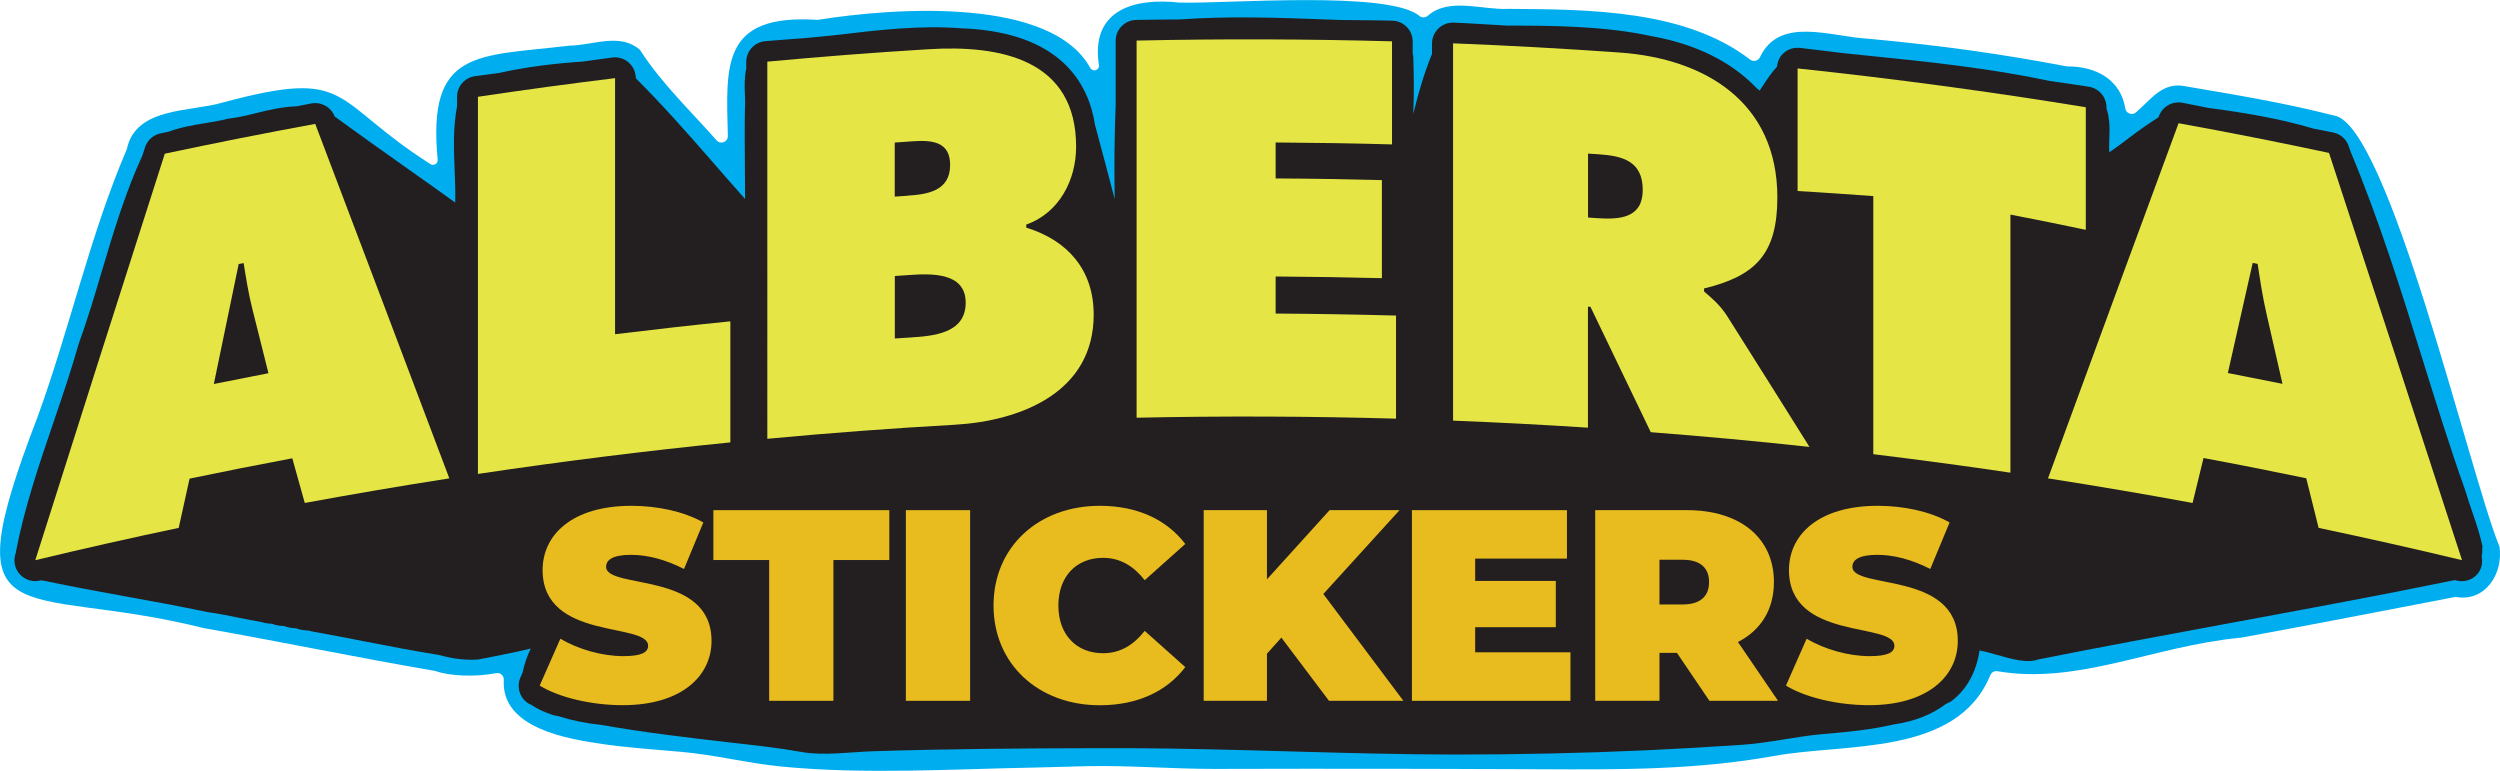
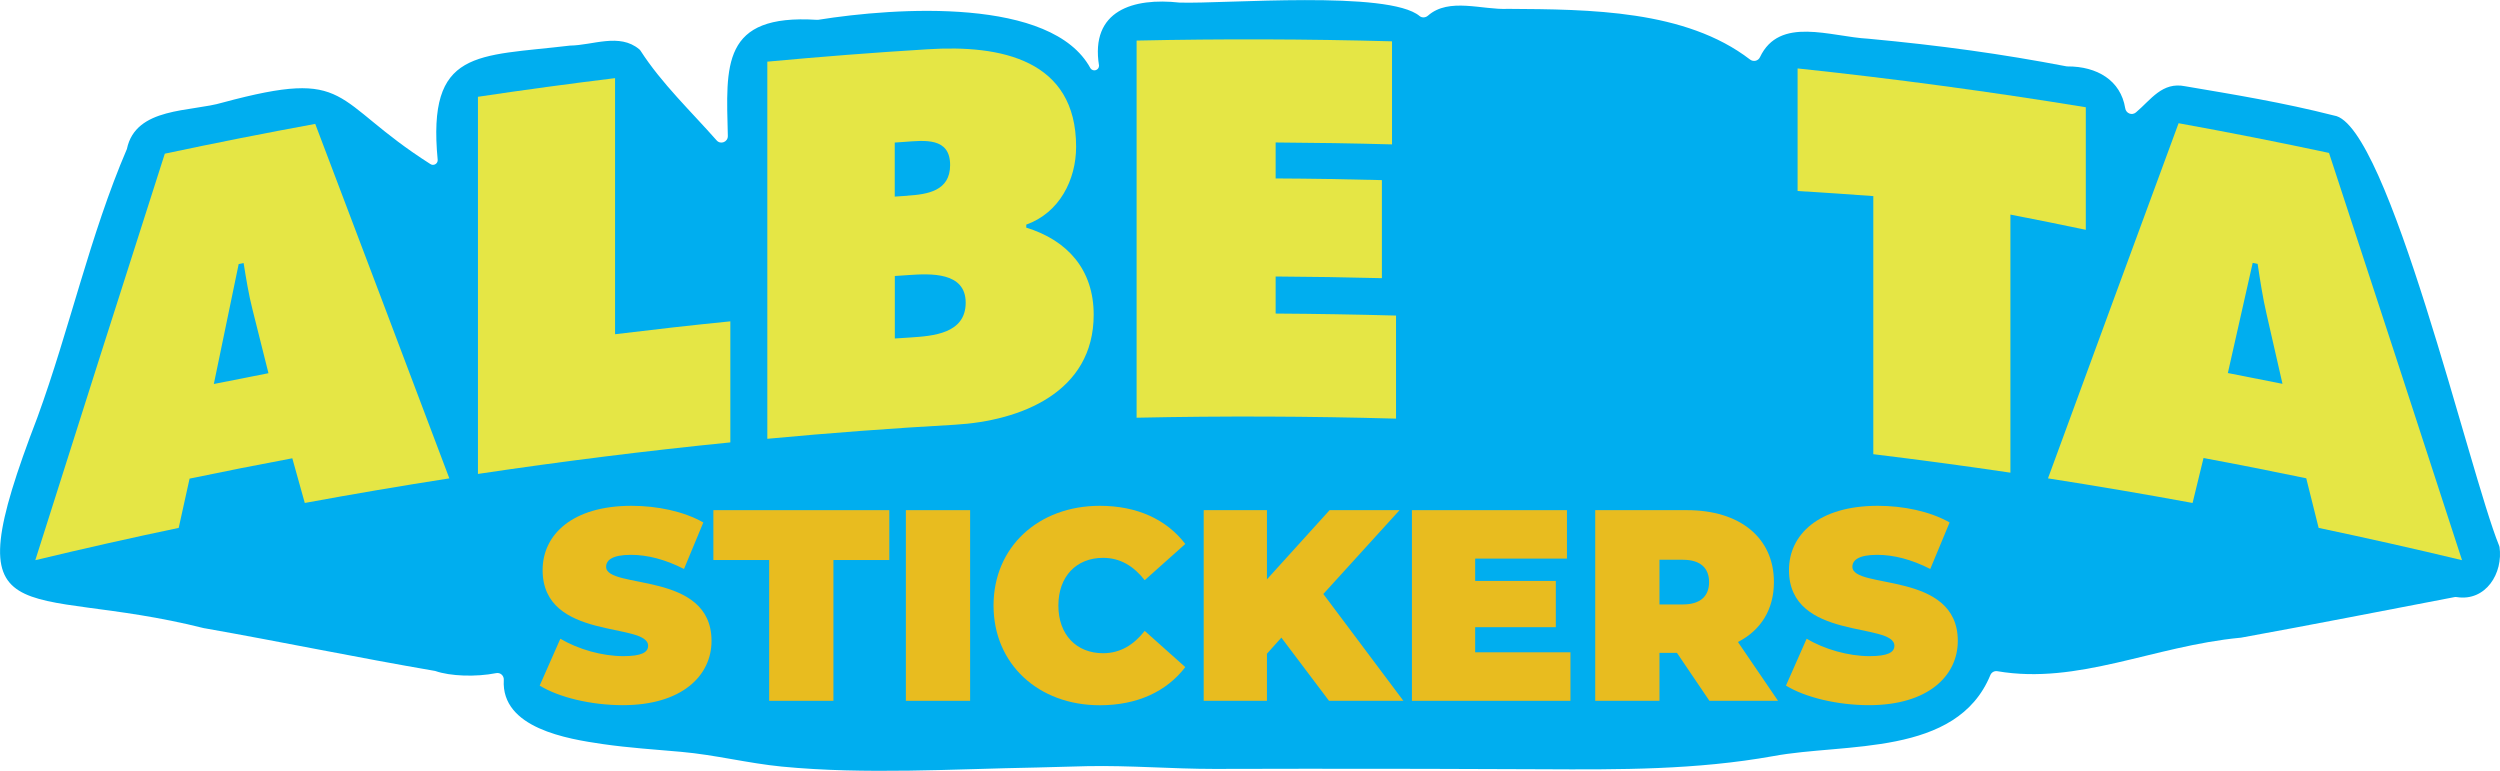
<svg xmlns="http://www.w3.org/2000/svg" id="Layer_1" data-name="Layer 1" viewBox="0 0 298.83 92.17">
  <defs>
    <style>
      .cls-1 {
        fill: #231f20;
      }

      .cls-2 {
        fill: #e8bc1f;
      }

      .cls-3 {
        fill: #e5e645;
      }

      .cls-4 {
        fill: #00aeef;
      }
    </style>
  </defs>
  <path class="cls-4" d="M298.76,65.37c0-.06-.03-.12-.05-.18-3.49-8.56-13.27-50.47-19.72-51.38-6.12-1.56-11.97-2.51-17.79-3.5-2.75-.56-4.09,1.61-5.89,3.13-.48.4-1.19.11-1.28-.51-.54-3.33-3.37-5-6.89-4.99-.04,0-.08,0-.13-.01-7.78-1.49-15.08-2.5-23.67-3.3-4.55-.24-10.63-2.74-12.97,2.21-.21.45-.78.58-1.18.28-7.72-5.94-19.17-6-28.92-6.06-3.09.15-7.07-1.4-9.58.81-.28.25-.71.29-1,.05-3.69-3.11-23.32-1.44-28.66-1.61-.01,0-.03,0-.04,0-5.51-.61-10.69.92-9.62,7.54,0,.55-.7.77-1.02.32C125.74-.35,107.16.87,97.78,2.37c-.05,0-.09,0-.14,0-11.43-.72-10.85,5.42-10.64,13.88.02.72-.87,1.07-1.34.53-3.04-3.45-6.58-6.81-9.09-10.71-.04-.07-.1-.13-.16-.18-2.36-1.98-5.55-.47-8.29-.44-11.11,1.33-17.08.33-15.8,13.68.01.46-.51.74-.89.47-12.02-7.65-9.28-11.52-24.78-7.35-3.83,1.15-10.43.5-11.48,5.56-4.42,10.3-6.87,21.6-10.69,32.06-10.44,27.19-2.12,19.67,19.96,25.23.01,0,.03,0,.04,0,9.17,1.62,18.32,3.52,27.48,5.09.03,0,.06.01.09.02,1.77.62,4.83.73,7.26.25.5-.1.94.3.91.81-.34,5.78,7.63,7.06,11.83,7.67,3.11.45,6.26.65,9.39.93,4.05.36,7.94,1.36,12,1.76,10.02.97,20.47.29,30.52.11,2-.04,4-.12,6-.16,5.07-.1,10.14.33,15.19.33,3.63,0,7.26-.01,10.9-.02,9.43,0,18.86.01,28.29.06,9.31.05,18.41.08,27.62-1.57,8.61-1.61,21.92.09,25.95-9.68.14-.34.48-.53.84-.47,9.65,1.65,18.66-3.01,29.03-4,.02,0,.03,0,.05,0,8.48-1.54,17.22-3.26,25.58-4.86.08-.02.16-.01.24,0,3.48.55,5.59-2.85,5.12-6.03Z" />
-   <path class="cls-1" d="M296.75,65.38c-.24-1.24-.74-2.76-1.26-4.27-.28-.81-.56-1.62-.82-2.51-1.85-5.19-3.49-10.49-5.14-15.78-2.55-8.21-5.21-16.69-8.57-24.72-.07-.2-.13-.4-.2-.6-.28-.84-.98-1.48-1.85-1.66-.81-.17-1.62-.31-2.43-.48-4-1.2-8.34-1.91-12.5-2.46-1.04-.19-2.09-.43-3.13-.62-.15-.03-.3-.04-.45-.04-1.03,0-1.97.64-2.34,1.63-.02.05-.04.1-.05.15-1.19.76-2.33,1.55-3.4,2.37-.77.59-1.55,1.18-2.48,1.82v-.15c-.04-.46-.01-.96,0-1.47.05-1.11.08-2.42-.34-3.62v-.14c0-1.22-.89-2.26-2.09-2.46-1.56-.26-3.15-.46-4.72-.7-7.05-1.5-14.54-2.3-21.86-3.03-.95-.1-1.86-.2-2.8-.29-1.73-.2-3.47-.44-5.2-.63-.09,0-.18-.01-.26-.01-.61,0-1.21.23-1.67.64-.47.42-.72,1.01-.78,1.62-.63.69-1.15,1.44-1.57,2.1-.17.26-.33.51-.51.76-.11-.12-.25-.19-.37-.31-2.98-3.12-7.22-5.25-12.54-6.2-5.67-1.22-11.76-1.26-17.22-1.26-2.15-.11-4.3-.27-6.43-.36-.03,0-.07,0-.1,0-.64,0-1.26.25-1.73.7-.49.47-.77,1.12-.77,1.8v1.24c-.94,2.32-1.66,4.75-2.24,7.17.11-2.45.07-4.76,0-6.89,0-.13-.06-.21-.07-.34v-1.42c0-1.35-1.07-2.45-2.42-2.49-2.01-.06-4.03-.05-6.06-.08-.58-.02-1.15-.03-1.73-.06-5.82-.22-11.79-.43-17.57-.01-1.76.02-3.52.02-5.28.06-1.36.03-2.44,1.14-2.44,2.49v7.54c-.15,3.78-.19,7.59-.12,11.38-.78-2.98-1.56-5.94-2.35-8.86-.77-5.01-4.17-11.12-15.98-11.55-4.91-.38-9.92.2-14.82.79-1.28.15-2.49.24-3.74.37-1.63.14-3.27.23-4.89.38-1.28.12-2.26,1.19-2.26,2.48v.8c-.24,1.09-.2,2.23-.16,3.1.02.55.05,1.1,0,1.79-.04,2.16-.02,4.6,0,7.07,0,1.21.02,2.43.02,3.62-1.35-1.51-2.69-3.05-4.03-4.59-2.88-3.31-5.87-6.68-9.03-9.84,0-.71-.31-1.39-.84-1.87-.46-.41-1.05-.63-1.65-.63-.1,0-.2,0-.3.02-1.18.15-2.37.33-3.56.49-3.17.2-6.83.64-9.94,1.35-.98.14-1.98.26-2.96.4-1.22.18-2.12,1.23-2.12,2.47v1.14c-.47,2.4-.4,5-.29,7.54.05,1.36.11,2.71.07,3.95-2.05-1.48-4.13-2.95-6.21-4.42-2.74-1.94-5.49-3.89-8.19-5.86-.37-.98-1.31-1.61-2.33-1.61-.15,0-.3.01-.45.04-.57.1-1.15.23-1.72.34-1.63.05-3.27.41-4.79.79-1.08.27-2.13.54-3.54.71-.84.23-1.75.37-2.67.52-1.41.23-2.95.49-4.39,1.03-.31.07-.63.12-.94.19-.87.19-1.58.83-1.85,1.68-.1.31-.2.63-.3.94-1.95,4.22-3.39,8.9-4.74,13.46-.89,2.99-1.76,5.98-2.86,8.99-.89,3.15-1.95,6.28-3.02,9.41-1.71,5.02-3.48,10.2-4.5,15.5,0,.03.01.06,0,.09-.02.07-.04.14-.07.21-.27.86-.06,1.79.55,2.45.48.51,1.14.79,1.82.79.19,0,.39-.02.58-.07.05-.01.1-.02.14-.03.14.02.24.07.4.07,3.22.68,6.39,1.26,9.57,1.84,3.22.58,6.46,1.17,9.95,1.9,1.3.18,2.54.43,3.77.68.87.17,1.72.35,2.59.49.45.16.91.2,1.31.22.5.21,1,.25,1.44.27.5.2,1,.25,1.44.27.52.21,1.04.25,1.49.27.12.04.25.08.37.1,2.14.38,4.26.79,6.38,1.21,2.96.57,5.94,1.15,8.78,1.6,1.15.31,2.83.69,4.73.55l1.15-.22c1.8-.35,3.55-.7,5.14-1.09-.44.92-.79,1.93-.98,2.89l-.25.56c-.5,1.14-.09,2.48.98,3.13.12.07.27.12.4.19.69.5,1.54.84,2.49,1.18.23.05.45.09.68.14,1.58.5,3.31.86,5.12,1.04,5.13.91,10.28,1.51,15.3,2.09,2.91.33,5.8.64,8.67,1.15,2.7.47,5.67,0,8.44-.09,8.95-.29,17.88-.35,26.82-.37,1.35,0,2.69,0,4.04,0,12.92.06,25.79.74,38.71.76,7.66,0,15.33-.16,22.98-.51,3.83-.18,7.65-.4,11.48-.66,3.3-.23,6.35-1,9.63-1.28,2.8-.23,5.64-.5,8.41-1.15,2.62-.37,4.66-1.26,6.23-2.44.2-.12.42-.18.62-.31,1.86-1.39,3.02-3.48,3.41-6.09.65.12,1.49.36,2.08.53,1.87.53,3.62,1.01,4.86.56,7.62-1.52,15.36-2.95,23.1-4.38,9.02-1.67,18.04-3.33,26.75-5.12.09.02.18.04.26.06.19.05.39.07.58.07.69,0,1.35-.28,1.83-.8.54-.58.7-1.37.56-2.13.07-.4.09-.79.07-1.13Z" />
  <g>
    <path class="cls-3" d="M21.36,63.1c-5.73,1.2-11.44,2.49-17.14,3.86,5.15-16.26,10.31-32.46,15.48-48.59,5.98-1.27,11.98-2.46,17.98-3.56,5.33,14.05,10.68,28.18,16.03,42.37-5.77.9-11.53,1.88-17.28,2.94-.5-1.78-.99-3.56-1.49-5.34-4.1.77-8.2,1.58-12.28,2.43-.43,1.96-.87,3.93-1.3,5.89ZM32.09,44.61c-.63-2.53-1.27-5.06-1.9-7.58-.47-1.82-.77-3.73-1.07-5.59-.2.04-.4.08-.59.12-.99,4.78-1.98,9.56-2.97,14.34,2.17-.44,4.35-.87,6.53-1.29Z" />
    <path class="cls-3" d="M57.13,11.57c5.46-.82,10.92-1.56,16.39-2.23v30.61c4.59-.56,9.18-1.08,13.78-1.54v14.47c-10.08,1.01-20.14,2.27-30.17,3.77V11.57Z" />
    <path class="cls-3" d="M91.71,7.37c6.38-.59,12.77-1.09,19.17-1.48,8.78-.56,17.75,1.25,17.75,11.65,0,3.95-1.99,7.89-5.96,9.31v.36c4.94,1.52,8.06,5.03,8.06,10.41,0,9.26-8.67,12.69-16.6,13.15-7.48.42-14.95.98-22.41,1.68V7.37ZM108.46,23.39c2.41-.16,5.11-.56,5.11-3.66,0-3.35-3.07-2.94-5.47-2.77-.38.03-.76.05-1.15.08v6.46c.5-.03,1-.07,1.5-.1ZM106.96,40.46c.62-.04,1.24-.08,1.86-.12,2.71-.18,6.61-.46,6.61-4.16s-4.21-3.48-6.85-3.3c-.54.04-1.08.07-1.62.11v7.47Z" />
    <path class="cls-3" d="M135.86,4.85c10.17-.22,20.35-.19,30.53.09v12.32c-4.64-.13-9.27-.2-13.91-.23v4.3c4.23.02,8.47.09,12.7.2v11.72c-4.23-.11-8.47-.17-12.7-.2v4.43c4.8.03,9.59.11,14.39.24,0,4.11,0,8.21,0,12.32-10.33-.29-20.67-.33-31.01-.11V4.85Z" />
-     <path class="cls-3" d="M173.69,5.18c6.64.26,13.28.63,19.91,1.1,10.22.72,18.85,5.94,18.85,17.31,0,6.82-2.64,9.4-8.76,10.89v.36c.84.73,1.86,1.54,2.76,2.94,3.28,5.19,6.56,10.4,9.84,15.64-6.31-.69-12.64-1.27-18.97-1.76-2.4-5.01-4.81-10.01-7.21-14.99-.1,0-.2-.01-.3-.02,0,4.82,0,9.65,0,14.47-5.37-.35-10.75-.63-16.12-.84,0-15.03,0-30.06,0-45.08ZM189.81,26c.38.02.76.05,1.14.08,2.71.18,5.41-.03,5.41-3.38,0-3.47-2.46-4.07-5.28-4.26-.42-.03-.84-.06-1.26-.08,0,2.55,0,5.1,0,7.65Z" />
    <path class="cls-3" d="M214.87,8.18c11.51,1.22,23,2.77,34.45,4.64v14.65c-3-.63-6.01-1.24-9.01-1.82,0,10.28,0,20.57,0,30.85-5.45-.81-10.92-1.54-16.39-2.21v-30.85c-3.01-.22-6.03-.43-9.05-.61v-14.65Z" />
    <path class="cls-3" d="M262.08,60.12c-5.75-1.06-11.51-2.04-17.28-2.94,5.21-14.22,10.42-28.37,15.61-42.45,6.01,1.09,12,2.27,17.98,3.55,5.31,16.16,10.61,32.38,15.9,48.68-5.7-1.37-11.41-2.65-17.14-3.86-.49-1.98-.99-3.95-1.48-5.93-4.09-.85-8.18-1.66-12.28-2.42-.44,1.79-.87,3.58-1.31,5.38ZM272.83,45.88c-.63-2.78-1.27-5.56-1.9-8.33-.47-2.01-.77-4.04-1.07-6.01-.2-.04-.4-.08-.59-.12-.99,4.39-1.98,8.78-2.97,13.17,2.18.42,4.35.85,6.53,1.29Z" />
  </g>
  <g>
    <path class="cls-2" d="M64.51,81.95l2.47-5.6c2.15,1.27,5.01,2.08,7.52,2.08,2.18,0,2.97-.45,2.97-1.24,0-2.86-12.61-.56-12.61-9.05,0-4.23,3.55-7.68,10.62-7.68,3.06,0,6.22.65,8.59,1.99l-2.31,5.56c-2.24-1.14-4.36-1.69-6.35-1.69-2.24,0-2.96.65-2.96,1.43,0,2.74,12.6.45,12.6,8.86,0,4.17-3.55,7.68-10.61,7.68-3.81,0-7.65-.94-9.93-2.34Z" />
    <path class="cls-2" d="M91.95,66.94h-6.68v-5.96h21.03v5.96h-6.68v16.83h-7.68v-16.83Z" />
    <path class="cls-2" d="M108.28,60.98h7.68v22.79h-7.68v-22.79Z" />
    <path class="cls-2" d="M118.76,72.37c0-7,5.37-11.91,12.7-11.91,4.46,0,7.98,1.63,10.22,4.56l-4.85,4.33c-1.33-1.69-2.93-2.67-4.98-2.67-3.19,0-5.34,2.22-5.34,5.7s2.15,5.7,5.34,5.7c2.05,0,3.65-.98,4.98-2.67l4.85,4.33c-2.24,2.93-5.76,4.56-10.22,4.56-7.33,0-12.7-4.92-12.7-11.92Z" />
    <path class="cls-2" d="M153.16,76.22l-1.72,1.92v5.63h-7.56v-22.79h7.56v8.27l7.49-8.27h8.36l-9.11,10.02,9.57,12.77h-8.89l-5.7-7.56Z" />
    <path class="cls-2" d="M187.72,77.98v5.79h-18.95v-22.79h18.53v5.79h-10.97v2.67h9.64v5.53h-9.64v3h11.39Z" />
    <path class="cls-2" d="M200.44,78.04h-2.08v5.73h-7.68v-22.79h10.97c6.35,0,10.39,3.32,10.39,8.59,0,3.29-1.56,5.76-4.3,7.17l4.79,7.03h-8.2l-3.88-5.73ZM201.16,66.91h-2.8v5.34h2.8c2.11,0,3.13-1.01,3.13-2.67s-1.01-2.67-3.13-2.67Z" />
    <path class="cls-2" d="M213.48,81.95l2.47-5.6c2.15,1.27,5.01,2.08,7.52,2.08,2.18,0,2.97-.45,2.97-1.24,0-2.86-12.6-.56-12.6-9.05,0-4.23,3.54-7.68,10.61-7.68,3.06,0,6.22.65,8.59,1.99l-2.31,5.56c-2.24-1.14-4.36-1.69-6.35-1.69-2.24,0-2.96.65-2.96,1.43,0,2.74,12.6.45,12.6,8.86,0,4.17-3.55,7.68-10.61,7.68-3.81,0-7.65-.94-9.93-2.34Z" />
  </g>
</svg>